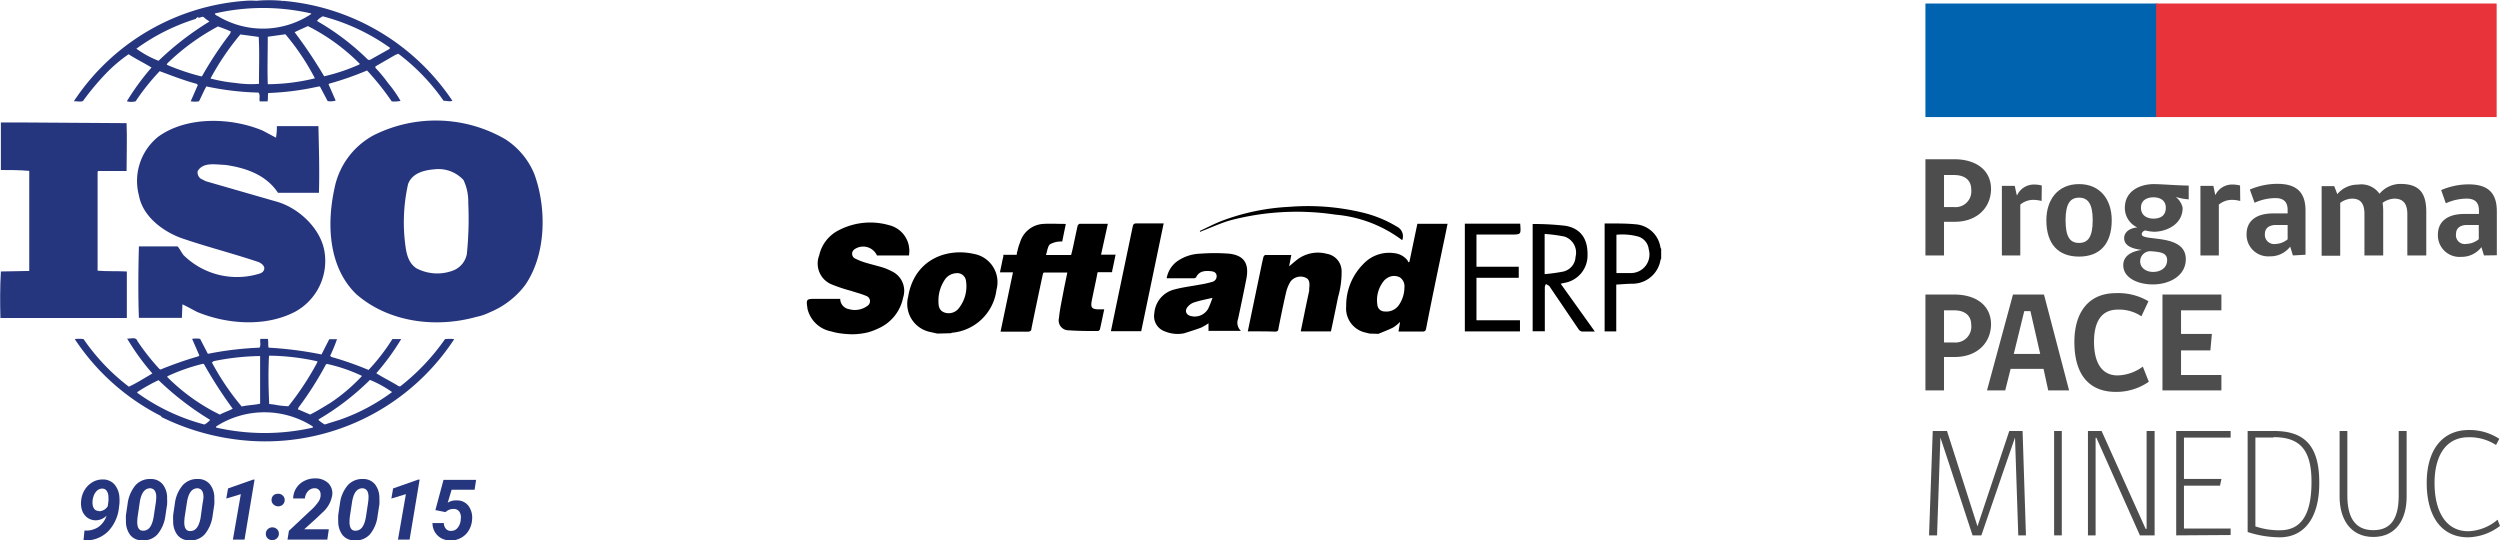
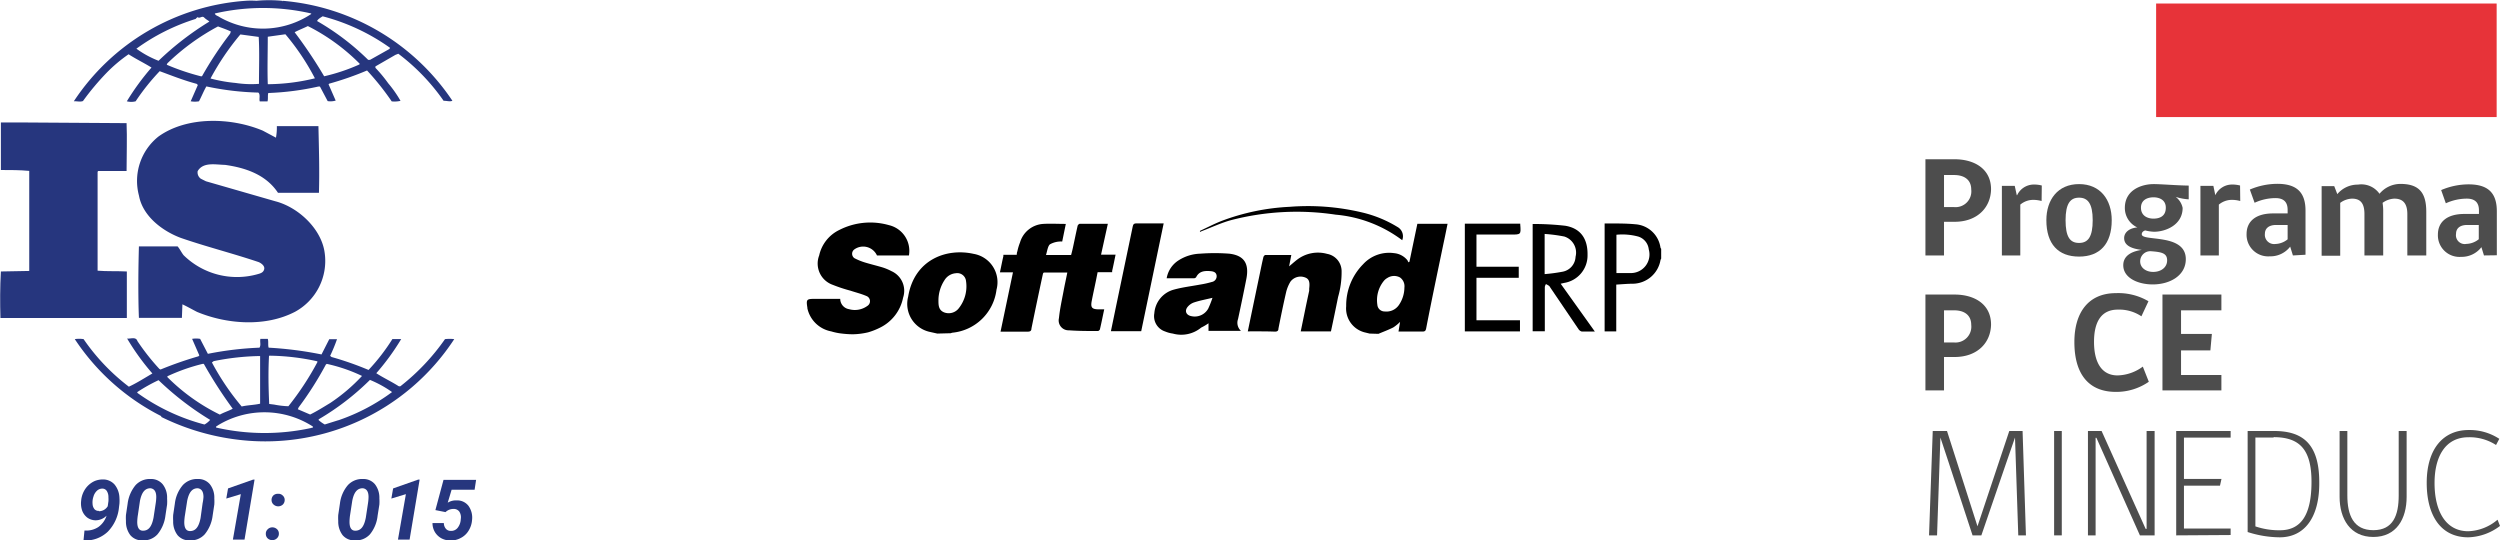
<svg xmlns="http://www.w3.org/2000/svg" viewBox="0 0 283.82 61.36">
  <defs>
    <style>.cls-1{fill:#0063af;}.cls-2{fill:#e73339;}.cls-3{fill:#4d4d4d;}.cls-4{fill:#26367e;}</style>
  </defs>
  <title>Recurso 68</title>
  <g id="Capa_2" data-name="Capa 2">
    <g id="Capa_1-2" data-name="Capa 1">
-       <rect class="cls-1" x="218.59" y="0.4" width="26.33" height="12.89" />
      <rect class="cls-2" x="244.78" y="0.4" width="38.66" height="12.89" />
      <path class="cls-3" d="M221.9,25.18h-1.2V29h-2.11V18.08h3.31c2.22,0,4.14,1.07,4.14,3.41C226,23.58,224.46,25.18,221.9,25.18Zm-.06-5.31H220.7v3.64h1.14a1.79,1.79,0,0,0,1.95-2C223.79,20.45,223.05,19.87,221.84,19.87Z" />
      <path class="cls-3" d="M231.78,22.82a3.65,3.65,0,0,0-1-.13,2.29,2.29,0,0,0-1.42.54V29h-2.09v-7.9h1.46l.23,1.06H229a2.1,2.1,0,0,1,1.88-1.21,3.48,3.48,0,0,1,.92.11Z" />
      <path class="cls-3" d="M239.74,25c0,2.69-1.35,4.13-3.71,4.13s-3.71-1.42-3.71-4.13c0-2.32,1.29-4.1,3.71-4.1S239.74,22.68,239.74,25Zm-2.16,0c0-1.9-.56-2.56-1.55-2.56s-1.53.67-1.53,2.56.5,2.58,1.53,2.58S237.58,26.88,237.58,25Z" />
      <path class="cls-3" d="M248.48,21.07l0,1.56a5.91,5.91,0,0,1-1.48-.28,2.12,2.12,0,0,1,.79,1.25c0,1.93-1.92,2.71-3.25,2.71a4.75,4.75,0,0,1-1-.15c-.25.08-.39.23-.39.44,0,.85,5-.15,5,2.82,0,1.85-1.78,2.87-3.76,2.87-1.66,0-3.34-.73-3.34-2.18,0-1,.81-1.55,2.1-1.74-1-.12-2-.42-2-1.34,0-.66.61-1.14,1.5-1.21a2.42,2.42,0,0,1-1.42-2.22c0-2.1,2-2.7,3.26-2.7C245.33,20.9,247.1,21.05,248.48,21.07Zm-4.31,7.45a1.15,1.15,0,0,0-1.2,1.16c0,.69.62,1.19,1.48,1.19s1.58-.49,1.58-1.31S245.41,28.61,244.17,28.52Zm1.71-4.94c0-.93-.79-1.18-1.4-1.18s-1.42.25-1.42,1.18.76,1.24,1.42,1.24S245.88,24.58,245.88,23.58Z" />
      <path class="cls-3" d="M254.33,22.82a3.58,3.58,0,0,0-1-.13,2.31,2.31,0,0,0-1.43.54V29h-2.09v-7.9h1.47l.22,1.06h0a2.1,2.1,0,0,1,1.89-1.21,3.55,3.55,0,0,1,.92.11Z" />
      <path class="cls-3" d="M260.31,29,260,28a2.82,2.82,0,0,1-2.31,1.1,2.45,2.45,0,0,1-2.64-2.53c0-1.47,1.08-2.34,3-2.34h1.66v-.41c0-1-.58-1.33-1.38-1.33a5.68,5.68,0,0,0-2.37.53l-.54-1.5a8,8,0,0,1,3.12-.65c2.24,0,3.2,1,3.2,3.05v5Zm-.6-3.46h-1.3c-.87,0-1.28.42-1.28,1a1.05,1.05,0,0,0,1.18,1.16,2.31,2.31,0,0,0,1.4-.53Z" />
      <path class="cls-3" d="M270.56,24.08V29h-2.13v-4.7c0-1.19-.43-1.75-1.41-1.75a2.4,2.4,0,0,0-1.34.48v6h-2.11v-7.9H265l.35.91a3,3,0,0,1,2.34-1.08A2.51,2.51,0,0,1,270.14,22a3.09,3.09,0,0,1,2.39-1.12c2.26,0,2.92,1.18,2.92,3.18V29H273.3v-4.7c0-1.19-.49-1.75-1.48-1.75a2.43,2.43,0,0,0-1.33.48A6.06,6.06,0,0,1,270.56,24.08Z" />
      <path class="cls-3" d="M282,29l-.29-.94a2.82,2.82,0,0,1-2.3,1.1,2.45,2.45,0,0,1-2.64-2.53c0-1.47,1.08-2.34,3-2.34h1.66v-.41c0-1-.58-1.33-1.39-1.33a5.75,5.75,0,0,0-2.37.53l-.53-1.5a7.94,7.94,0,0,1,3.11-.65c2.24,0,3.21,1,3.21,3.05v5Zm-.59-3.46h-1.31c-.87,0-1.27.42-1.27,1A1,1,0,0,0,280,27.69a2.34,2.34,0,0,0,1.41-.53Z" />
      <path class="cls-3" d="M221.9,40.53h-1.2v3.79h-2.11V33.44h3.31c2.22,0,4.14,1.07,4.14,3.41C226,38.94,224.46,40.53,221.9,40.53Zm-.06-5.3H220.7v3.65h1.14a1.8,1.8,0,0,0,1.95-2C223.79,35.81,223.05,35.23,221.84,35.23Z" />
-       <path class="cls-3" d="M227.65,44.32h-2.07l2.95-10.88h3.52l2.85,10.88h-2.37L232,41.88h-3.74Zm2.16-9-1.19,4.86h3l-1.11-4.86Z" />
      <path class="cls-3" d="M240.21,44.49c-3.07,0-4.71-2-4.71-5.66,0-3.39,1.63-5.55,4.71-5.55a6.75,6.75,0,0,1,3.7.92l-.8,1.71a4.52,4.52,0,0,0-2.68-.76c-1.8,0-2.7,1.28-2.7,3.66s.9,3.81,2.67,3.81a5,5,0,0,0,2.87-1l.68,1.72A6.46,6.46,0,0,1,240.21,44.49Z" />
      <path class="cls-3" d="M245.5,44.32V33.44h6.69v1.79h-4.58v2.68h3.5l-.17,1.87h-3.33v2.79h4.58v1.75Z" />
      <path class="cls-3" d="M229.13,60.78l-.37-11.11h0l-1,2.89-2.82,8.22h-1l-2.74-8.36-.91-2.75h0l-.38,11.11H219l.42-11.85h1.62l3.46,10.82h0l3.61-10.82h1.51L230,60.78Z" />
      <path class="cls-3" d="M233.2,60.78V48.93h.87V60.78Z" />
      <path class="cls-3" d="M242.94,60.78,238,49.7h-.09l0,11.08h-.87V48.93h1.55l5,11.11h.11l0-11.11h.91V60.78Z" />
      <path class="cls-3" d="M247.06,60.78V48.93h6.18v.75h-5.3v4.69h4.26l-.17.77h-4.09V60h5.3v.74Z" />
      <path class="cls-3" d="M258.81,61a12.11,12.11,0,0,1-3.64-.6V48.93h3c3.21,0,5.13,1.42,5.13,5.81C263.34,58.75,261.62,61,258.81,61Zm-.69-11.33h-2.07V59.76a8.34,8.34,0,0,0,2.77.44c2.37,0,3.6-1.67,3.6-5.5C262.42,51.05,261.09,49.63,258.12,49.63Z" />
      <path class="cls-3" d="M273.22,56.41c0,2.49-1.16,4.55-3.78,4.55s-3.83-2.06-3.83-4.55V48.93h.88v7.32c0,2.23.69,3.94,2.95,3.94s2.88-1.71,2.88-3.94V48.93h.9Z" />
      <path class="cls-3" d="M280.21,61c-3.19,0-4.71-2.58-4.71-6.18,0-3.9,1.91-6,4.76-6a6.12,6.12,0,0,1,3.48,1l-.37.7a5.53,5.53,0,0,0-3.13-.88c-2.63,0-3.85,2.2-3.85,5.2,0,3.22,1.29,5.47,3.82,5.47A5.38,5.38,0,0,0,283.54,59l.28.71A6.22,6.22,0,0,1,280.21,61Z" />
      <path class="cls-4" d="M12.1,58.54a1.77,1.77,0,0,1-1.23.53,1.65,1.65,0,0,1-.95-.3A1.78,1.78,0,0,1,9.34,58a2.5,2.5,0,0,1-.13-1.13,2.81,2.81,0,0,1,.47-1.36,2.59,2.59,0,0,1,1.07-.9,2.47,2.47,0,0,1,.95-.18A1.75,1.75,0,0,1,13,55a2.5,2.5,0,0,1,.56,1.52,4.85,4.85,0,0,1,0,.66l-.05.4a4.57,4.57,0,0,1-1.27,2.78,3.66,3.66,0,0,1-2.66,1h-.1l.11-1.13h.07a2.49,2.49,0,0,0,1.51-.4A2.54,2.54,0,0,0,12.1,58.54Zm-.87-.5a1.17,1.17,0,0,0,1-.57l.08-.56a3.1,3.1,0,0,0,0-.45,1.27,1.27,0,0,0-.18-.71.59.59,0,0,0-.51-.28.89.89,0,0,0-.61.24,1.43,1.43,0,0,0-.4.67,2,2,0,0,0-.1.84,1,1,0,0,0,.22.59A.61.61,0,0,0,11.23,58Z" />
      <path class="cls-4" d="M16.16,61.35a1.72,1.72,0,0,1-1.36-.59,2.52,2.52,0,0,1-.5-1.61,5.32,5.32,0,0,1,0-.69l.19-1.28a4.08,4.08,0,0,1,.9-2.1,2.2,2.2,0,0,1,1.72-.7,1.7,1.7,0,0,1,1.36.6,2.43,2.43,0,0,1,.5,1.6,5.37,5.37,0,0,1,0,.7l-.19,1.26a4.12,4.12,0,0,1-.9,2.12A2.15,2.15,0,0,1,16.16,61.35Zm1.58-4.92c0-.62-.22-.94-.65-1-.63,0-1,.45-1.2,1.43l-.23,1.57a5.73,5.73,0,0,0-.08.82c0,.63.2,1,.65,1,.63,0,1-.45,1.2-1.48l.25-1.65A5,5,0,0,0,17.74,56.43Z" />
      <path class="cls-4" d="M21.52,61.35a1.72,1.72,0,0,1-1.36-.59,2.52,2.52,0,0,1-.5-1.61,5.32,5.32,0,0,1,0-.69l.19-1.28a3.93,3.93,0,0,1,.9-2.1,2.2,2.2,0,0,1,1.72-.7,1.7,1.7,0,0,1,1.36.6,2.43,2.43,0,0,1,.5,1.6,5.37,5.37,0,0,1,0,.7l-.19,1.26a4.12,4.12,0,0,1-.9,2.12A2.15,2.15,0,0,1,21.52,61.35Zm1.58-4.92c0-.62-.22-.94-.65-1-.63,0-1,.45-1.2,1.43L21,58.47a5.73,5.73,0,0,0-.08.82c0,.63.2,1,.65,1,.63,0,1-.45,1.2-1.48L23,57.14A5,5,0,0,0,23.1,56.43Z" />
      <path class="cls-4" d="M27.76,61.26H26.44l.9-5.16-1.65.5.2-1.15,2.84-1h.17Z" />
      <path class="cls-4" d="M30.9,59.87a.76.76,0,0,1,.54.2.67.67,0,0,1,.22.51.68.68,0,0,1-.21.52.73.73,0,0,1-.52.22.75.75,0,0,1-.53-.19.67.67,0,0,1-.22-.51.66.66,0,0,1,.2-.52A.72.72,0,0,1,30.9,59.87Zm.66-3.81a.67.67,0,0,1,.53.19.65.65,0,0,1,.23.51.72.72,0,0,1-.21.52.78.78,0,0,1-1.05,0,.67.67,0,0,1-.23-.5.72.72,0,0,1,.2-.53A.73.73,0,0,1,31.56,56.06Z" />
-       <path class="cls-4" d="M37.16,61.26H32.64l.16-1L35.21,58a5.27,5.27,0,0,0,1-1.13,1.31,1.31,0,0,0,.18-.84.64.64,0,0,0-.67-.6,1,1,0,0,0-.74.32,1.42,1.42,0,0,0-.37.84H33.28a2.27,2.27,0,0,1,1.28-2,2.67,2.67,0,0,1,1.22-.28,2.12,2.12,0,0,1,1.48.53,1.64,1.64,0,0,1,.46,1.36,3.33,3.33,0,0,1-1.13,2l-.67.64-1.39,1.25h2.8Z" />
      <path class="cls-4" d="M40.26,61.35a1.72,1.72,0,0,1-1.36-.59,2.52,2.52,0,0,1-.5-1.61,5.32,5.32,0,0,1,0-.69l.19-1.28a3.93,3.93,0,0,1,.9-2.1,2.2,2.2,0,0,1,1.72-.7,1.7,1.7,0,0,1,1.36.6,2.49,2.49,0,0,1,.5,1.6,5.37,5.37,0,0,1,0,.7l-.2,1.26A4,4,0,0,1,42,60.66,2.15,2.15,0,0,1,40.26,61.35Zm1.58-4.92q0-.93-.66-1c-.62,0-1,.45-1.19,1.43l-.24,1.57a5.53,5.53,0,0,0-.07.82c0,.63.2,1,.65,1,.63,0,1-.45,1.2-1.48l.25-1.65A5,5,0,0,0,41.84,56.43Z" />
      <path class="cls-4" d="M46.5,61.26H45.18l.9-5.16-1.65.5.2-1.15,2.84-1h.17Z" />
      <path class="cls-4" d="M49.43,57.91l.92-3.43h3.7l-.17,1.12H51.27l-.44,1.47a1.72,1.72,0,0,1,1-.26,1.61,1.61,0,0,1,1.35.61,2.3,2.3,0,0,1,.41,1.63,2.63,2.63,0,0,1-.4,1.21,2.2,2.2,0,0,1-.89.82,2.35,2.35,0,0,1-1.21.28,2.14,2.14,0,0,1-1-.26,1.94,1.94,0,0,1-.73-.72,2,2,0,0,1-.26-1h1.29a1,1,0,0,0,.23.65.7.7,0,0,0,.56.24.92.92,0,0,0,.77-.34,1.67,1.67,0,0,0,.36-1,1.18,1.18,0,0,0-.16-.84.76.76,0,0,0-.66-.31,1.27,1.27,0,0,0-.91.36Z" />
-       <path class="cls-4" d="M60.65,19.73a8.59,8.59,0,0,0-3.26-3.91,15.73,15.73,0,0,0-15-.45,8.78,8.78,0,0,0-4.43,6.08c-.88,4.06-.65,8.89,2.47,11.93,3.65,3.2,9,3.9,13.67,2.59a6,6,0,0,0,1.43-.48l.13-.06a9.57,9.57,0,0,0,3.91-3C62,29,62.11,23.69,60.65,19.73ZM53,28.84a2.51,2.51,0,0,1-1.5,1.85,5.08,5.08,0,0,1-4.26-.25c-1-.71-1.14-1.89-1.27-3a19.8,19.8,0,0,1,.36-6.55c.48-1.25,1.81-1.57,3-1.67a3.86,3.86,0,0,1,3.29,1.22A5.64,5.64,0,0,1,53.16,23,39.63,39.63,0,0,1,53,28.84Z" />
      <path class="cls-4" d="M14.4,30.82c-1.07-.06-2.28,0-3.32-.09l0-11.23.07-.09,3.22,0c0-1.82.07-3.77,0-5.43L2.1,13.9l-2,0c0,1.69,0,3.67,0,5.4,1.11,0,2.15,0,3.22.1V30.31l0,.45-3.22.06C0,32.61,0,34.34.05,36.1H14.4Z" />
      <path class="cls-4" d="M50.52,38.5a24.76,24.76,0,0,1-5,5.3c-.07.1-.27.06-.33,0-.81-.51-1.69-.92-2.47-1.43a26.87,26.87,0,0,0,2.83-3.88h-1A22.54,22.54,0,0,1,41.84,42a35.53,35.53,0,0,0-4.2-1.47l-.16-.13a18.86,18.86,0,0,0,.78-1.89h-.88l-.88,1.73a41.77,41.77,0,0,0-6-.77c-.1-.28,0-.7-.1-1h-.84c-.07.39.09.68-.1,1a37.11,37.11,0,0,0-5.86.7l-.88-1.7a2.67,2.67,0,0,0-.91,0l.82,1.88-.1.1a42,42,0,0,0-4.3,1.5l-.13-.06a25.57,25.57,0,0,1-2.5-3.17c-.17-.54-.82-.22-1.17-.29A26.85,26.85,0,0,0,17.3,42.4c-.88.51-1.76,1.08-2.67,1.5a23.53,23.53,0,0,1-5.14-5.4,3.3,3.3,0,0,0-1,0,25.61,25.61,0,0,0,9.79,8.73s0,0,0,0,.09.06,0,.09a26.88,26.88,0,0,0,8.2,2.53A25.64,25.64,0,0,0,51.57,38.5,4.61,4.61,0,0,0,50.52,38.5ZM37,41.38l.1-.07a18.42,18.42,0,0,1,4,1.37,20.12,20.12,0,0,1-3.61,3.07c-.75.45-1.5.93-2.28,1.31l-1.4-.6.1-.22A38.12,38.12,0,0,0,37,41.38Zm-6.41-1a26.2,26.2,0,0,1,5.44.64l0,.1a32.56,32.56,0,0,1-3.29,5,9.94,9.94,0,0,1-1.62-.19l-.56-.07C30.48,44,30.44,42.3,30.54,40.41ZM24.26,41a28.35,28.35,0,0,1,5.27-.58l0,5.41c-.69.16-1.44.16-2.09.32a28.5,28.5,0,0,1-3.38-5ZM19,42.72a21.56,21.56,0,0,1,4-1.41l.14,0a50.53,50.53,0,0,0,3.28,5.09c-.45.25-1,.41-1.46.67A22.11,22.11,0,0,1,19,42.81Zm4.2,5.47a23,23,0,0,1-7.61-3.59v-.09A18.89,18.89,0,0,1,18,43.16a33.46,33.46,0,0,0,5.86,4.51A2.37,2.37,0,0,1,23.22,48.19Zm12.07.41a24.74,24.74,0,0,1-10.73-.06c-.07-.16.16-.19.26-.29a10.16,10.16,0,0,1,10.7.16C35.62,48.6,35.36,48.54,35.29,48.6Zm3.13-.89-1.53.48a3.55,3.55,0,0,1-.72-.52l.07-.09A29.32,29.32,0,0,0,42,43.13a12.55,12.55,0,0,1,2.51,1.38A22.19,22.19,0,0,1,38.42,47.71Z" />
      <path class="cls-4" d="M9.42,11.47a29.67,29.67,0,0,1,2.64-3.16A16.84,16.84,0,0,1,14.6,6.16c.84.55,1.79,1,2.6,1.51a28,28,0,0,0-2.8,3.83,1.9,1.9,0,0,0,1,0,25.12,25.12,0,0,1,2.73-3.42c1.4.52,2.77,1.06,4.2,1.44l.13.13-.81,1.85a2.7,2.7,0,0,0,.94,0c.29-.54.52-1.14.84-1.69a31.63,31.63,0,0,0,5.9.7c.26.23.06.71.16,1h.88c.09-.31,0-.67.09-.95a31,31,0,0,0,5.7-.74l.16,0,.88,1.66a2.08,2.08,0,0,0,.91-.06l-.81-1.85.07-.07A35.2,35.2,0,0,0,41.67,8a29.93,29.93,0,0,1,2.8,3.51,3,3,0,0,0,1-.06,13.24,13.24,0,0,0-1.4-2A15.89,15.89,0,0,0,42.62,7.7V7.54l2.27-1.31.33-.13a23.45,23.45,0,0,1,5.14,5.34c.39,0,.72.13,1,0A25.75,25.75,0,0,0,32.08.09l0,.06L32,.09a15.54,15.54,0,0,0-2.9,0,8.47,8.47,0,0,0-1.21,0A25.52,25.52,0,0,0,8.38,11.5C8.71,11.47,9.1,11.6,9.42,11.47ZM22.93,8.66l-.13,0a26.28,26.28,0,0,1-3.87-1.31L19,7.19A25.59,25.59,0,0,1,24.75,3c.49.19,1,.35,1.46.58l-.09.25A40.68,40.68,0,0,0,22.93,8.66Zm6.47.86a11.59,11.59,0,0,1-2.63-.1,17,17,0,0,1-2.87-.51,29,29,0,0,1,3.39-5l2.08.28C29.47,5.84,29.4,7.76,29.4,9.52Zm1,0c-.06-1.7,0-3.59,0-5.35l2-.28a27,27,0,0,1,3.35,5A23,23,0,0,1,30.41,9.56ZM40.8,7.32a21.41,21.41,0,0,1-4,1.34,52.16,52.16,0,0,0-3.35-5c.46-.25,1-.45,1.5-.7a22.65,22.65,0,0,1,5.89,4.28ZM36.63,1.85a23.27,23.27,0,0,1,7.65,3.58l-.07.13L42,6.8H41.8A28.52,28.52,0,0,0,36,2.39C36.08,2.17,36.4,2,36.63,1.85Zm-1.3-.32v.06a9.91,9.91,0,0,1-10.41.35c-.17-.13-.49-.19-.53-.41A24.34,24.34,0,0,1,35.33,1.53Zm-19.85,4a23.13,23.13,0,0,1,6.73-3.38c.1-.1.16-.2.29-.2V2c.27.06.46-.23.69,0s.42.29.58.45A33.36,33.36,0,0,0,18,6.9a11,11,0,0,1-2.47-1.34Z" />
      <path class="cls-4" d="M29.44,31.07a8.65,8.65,0,0,1-8.6-2.1c-.25-.32-.42-.7-.68-1l-4.39,0c-.07,2.59-.1,5.56,0,8.12l4.88,0,.06-1.54c.56.26,1.11.58,1.66.86,3.39,1.41,7.75,1.73,11.1,0a6.57,6.57,0,0,0,3.39-6.71c-.36-2.72-3-5.18-5.6-5.85l-7.88-2.27-.58-.29a.88.88,0,0,1-.36-.86c.62-1.06,2-.74,3.12-.71,2.28.32,4.63,1.09,6,3.17,1.43,0,3.09,0,4.65,0,.07-2.62,0-4.92-.06-7.57-1.47,0-3.26,0-4.72,0a6.48,6.48,0,0,1-.1,1.31l-1.5-.8c-3.58-1.5-8.59-1.66-11.84.67a6.44,6.44,0,0,0-2.21,6.72c.42,2.3,2.63,4,4.75,4.79,2.89,1,5.92,1.76,8.85,2.75.29.13.68.42.62.77S29.66,31,29.44,31.07Z" />
      <path d="M95.59,37.87a6.53,6.53,0,0,1-1.23-.25A3.41,3.41,0,0,1,91.66,35s0-.05,0-.07c-.15-.94-.09-1,.85-1h2.88a1.19,1.19,0,0,0,1,1.17,2.41,2.41,0,0,0,2.08-.37.63.63,0,0,0-.12-1.13c-.58-.25-1.2-.4-1.8-.6a17.33,17.33,0,0,1-2-.66A2.56,2.56,0,0,1,93,29a4.21,4.21,0,0,1,2.28-2.89,7.72,7.72,0,0,1,5.64-.55A3,3,0,0,1,103.19,29H99.56A1.72,1.72,0,0,0,97,28.31a.61.61,0,0,0,0,1,7,7,0,0,0,1.2.49c.66.2,1.33.36,2,.56a6.13,6.13,0,0,1,1,.42,2.44,2.44,0,0,1,1.33,3A4.85,4.85,0,0,1,99.9,37.2a7.91,7.91,0,0,1-1.35.53,8.11,8.11,0,0,1-1.74.22A10.7,10.7,0,0,1,95.59,37.87Z" />
      <path d="M155.49,37.87l-.45-.11a2.8,2.8,0,0,1-2.21-3A6.65,6.65,0,0,1,154.75,30a4,4,0,0,1,3.52-1.26,2.2,2.2,0,0,1,1.53.83c0,.06.07.14.11.21l.1-.06.9-4.31h3.43c-.15.72-.28,1.4-.43,2.08-.68,3.27-1.37,6.53-2,9.79-.05.26-.13.36-.41.36-.89,0-1.79,0-2.73,0l.18-1.1a4.64,4.64,0,0,1-.77.63c-.55.28-1.13.49-1.69.73Zm3.95-5.22a1.22,1.22,0,0,0-.5-1.15,1.4,1.4,0,0,0-1.44.06,1.35,1.35,0,0,0-.37.3,3.46,3.46,0,0,0-.76,2.75.82.82,0,0,0,.84.75,1.71,1.71,0,0,0,1.61-.74A3.57,3.57,0,0,0,159.44,32.65Z" />
-       <path d="M133.15,37.87a3.52,3.52,0,0,1-.88-.24,1.82,1.82,0,0,1-1.22-2.07,3,3,0,0,1,2.18-2.67c1-.28,2-.39,3-.58a10.51,10.51,0,0,0,1.35-.3.66.66,0,0,0,.54-.73c-.06-.4-.39-.47-.72-.5-.65-.05-1.26,0-1.6.68a.32.32,0,0,1-.22.13c-1,0-2.06,0-3.13,0a3,3,0,0,1,1.38-2.05,4.8,4.8,0,0,1,2.41-.74,21.63,21.63,0,0,1,3.32,0c1.68.2,2.27,1.12,1.94,2.84-.3,1.53-.62,3.06-.95,4.59a1.24,1.24,0,0,0,.33,1.33h-3.68v-.86a5.93,5.93,0,0,1-.83.49c-.63.24-1.27.43-1.91.64A3.55,3.55,0,0,1,133.15,37.87Zm4.5-4.06c-.78.19-1.45.31-2.08.52a1.62,1.62,0,0,0-.78.56c-.32.45-.1.89.45,1a1.75,1.75,0,0,0,1.93-.86A10.73,10.73,0,0,0,137.65,33.81Z" />
+       <path d="M133.15,37.87a3.52,3.52,0,0,1-.88-.24,1.82,1.82,0,0,1-1.22-2.07,3,3,0,0,1,2.18-2.67c1-.28,2-.39,3-.58a10.51,10.51,0,0,0,1.35-.3.66.66,0,0,0,.54-.73c-.06-.4-.39-.47-.72-.5-.65-.05-1.26,0-1.6.68a.32.32,0,0,1-.22.13c-1,0-2.06,0-3.13,0a3,3,0,0,1,1.38-2.05,4.8,4.8,0,0,1,2.41-.74,21.63,21.63,0,0,1,3.32,0c1.68.2,2.27,1.12,1.94,2.84-.3,1.53-.62,3.06-.95,4.59a1.24,1.24,0,0,0,.33,1.33h-3.68v-.86a5.93,5.93,0,0,1-.83.49A3.55,3.55,0,0,1,133.15,37.87Zm4.5-4.06c-.78.19-1.45.31-2.08.52a1.62,1.62,0,0,0-.78.56c-.32.45-.1.89.45,1a1.75,1.75,0,0,0,1.93-.86A10.73,10.73,0,0,0,137.65,33.81Z" />
      <path d="M106.41,37.87l-.8-.18a3.25,3.25,0,0,1-2.51-4c.69-4.21,4.33-5.56,7.43-4.87a3.26,3.26,0,0,1,2.6,4.07,5.59,5.59,0,0,1-5,4.88,1.06,1.06,0,0,0-.19.06Zm.13-3.81c0,.58,0,1.15.66,1.41a1.45,1.45,0,0,0,1.67-.5,4,4,0,0,0,.8-3.07,1,1,0,0,0-1.16-.88,1.65,1.65,0,0,0-1.29.8A4.18,4.18,0,0,0,106.54,34.06Z" />
      <path d="M188.59,29.36a.71.71,0,0,0-.08.18,3.23,3.23,0,0,1-3.09,2.67c-.62,0-1.26.06-1.93.1v5.31h-1.32V25.37c.21,0,.41,0,.62,0,1,0,1.91,0,2.85.09a3.09,3.09,0,0,1,2.87,2.65.5.5,0,0,0,.08.14ZM183.51,31c.56,0,1.07,0,1.58,0a2.11,2.11,0,0,0,2.09-2.69A1.71,1.71,0,0,0,186,26.86a6.94,6.94,0,0,0-2.49-.21Z" />
      <path d="M121,25.42l-.41,2a2.56,2.56,0,0,0-1.34.29c-.28.13-.36.79-.5,1.24h2.85s.13-.47.22-.9c.17-.79.33-1.58.51-2.37,0-.1.16-.27.24-.27,1,0,2.09,0,3.2,0L125,28.91h1.65c-.14.66-.25,1.25-.39,1.84l0,.15h-1.65l-.06.3c-.19,1-.41,1.94-.6,2.92-.16.8,0,1,.83,1h.58c-.17.78-.31,1.51-.48,2.23,0,.09-.15.23-.24.23-1.09,0-2.19,0-3.28-.08a1.12,1.12,0,0,1-1.14-1.38c.1-1,.32-2,.51-3,.13-.71.29-1.42.44-2.18-.89,0-1.73,0-2.58,0-.17,0-.17.08-.23.34-.43,2-.85,4-1.26,6,0,.27-.14.38-.43.37-1,0-2,0-3.08,0L115,30.92h-1.48c.14-.65.25-1.24.39-1.83l0-.16h1.52s0-.25.07-.4a5.82,5.82,0,0,1,.3-1,2.93,2.93,0,0,1,2.63-2.11C119.25,25.37,120.09,25.42,121,25.42Z" />
      <path d="M141.66,37.62c.47-2.27.93-4.47,1.39-6.67.12-.57.23-1.14.37-1.71,0-.11.15-.29.23-.29,1,0,1.93,0,2.95,0l-.25,1.29c.32-.27.58-.5.86-.72a3.89,3.89,0,0,1,3.45-.7,2,2,0,0,1,1.65,2,10.2,10.2,0,0,1-.4,2.9q-.39,1.94-.81,3.9h-3.43l.46-2.24c.16-.79.33-1.58.5-2.37l0-.24c.09-.73,0-1.1-.46-1.27a1.43,1.43,0,0,0-1.67.48,4.19,4.19,0,0,0-.5,1.24c-.31,1.35-.59,2.71-.86,4.08,0,.25-.13.35-.4.35C143.75,37.61,142.73,37.62,141.66,37.62Z" />
      <path d="M126.12,37.6c.23-1.09.45-2.14.66-3.19q.91-4.35,1.82-8.71c.05-.26.15-.34.41-.34,1,0,2,0,3.1,0L129.56,37.6Z" />
      <path d="M181.06,37.64c-.56,0-1,0-1.48,0a.65.65,0,0,1-.38-.28L176,32.64a.72.72,0,0,0-.14-.19,4,4,0,0,0-.35-.2.91.91,0,0,0-.13.33c0,.77,0,1.54,0,2.31v2.72H174V25.43s0,0,.06,0a31.47,31.47,0,0,1,3.64.2c1.74.29,2.56,1.47,2.53,3.3a3.15,3.15,0,0,1-2.66,3.19l-.39.09Zm-5.7-11.08v4.56a19.13,19.13,0,0,0,2.07-.28,1.8,1.8,0,0,0,1.44-1.69,1.91,1.91,0,0,0-1.29-2.3A17.47,17.47,0,0,0,175.36,26.56Z" />
      <path d="M166.3,25.39h6.29c0,.05,0,.07,0,.09.09,1.15.09,1.15-1.06,1.15h-3.91v3.65h4.8v1.26h-4.8v4.82h4.94v1.26H166.3Z" />
      <path d="M159.19,27.27a14.68,14.68,0,0,0-7.56-2.9,29.64,29.64,0,0,0-11.86.62c-1.14.31-2.23.83-3.34,1.25l-.2.09,0-.12c.82-.38,1.62-.8,2.46-1.13a25.19,25.19,0,0,1,7.71-1.6,26.55,26.55,0,0,1,8.24.64,13.72,13.72,0,0,1,4,1.64A1.21,1.21,0,0,1,159.19,27.27Z" />
    </g>
  </g>
</svg>